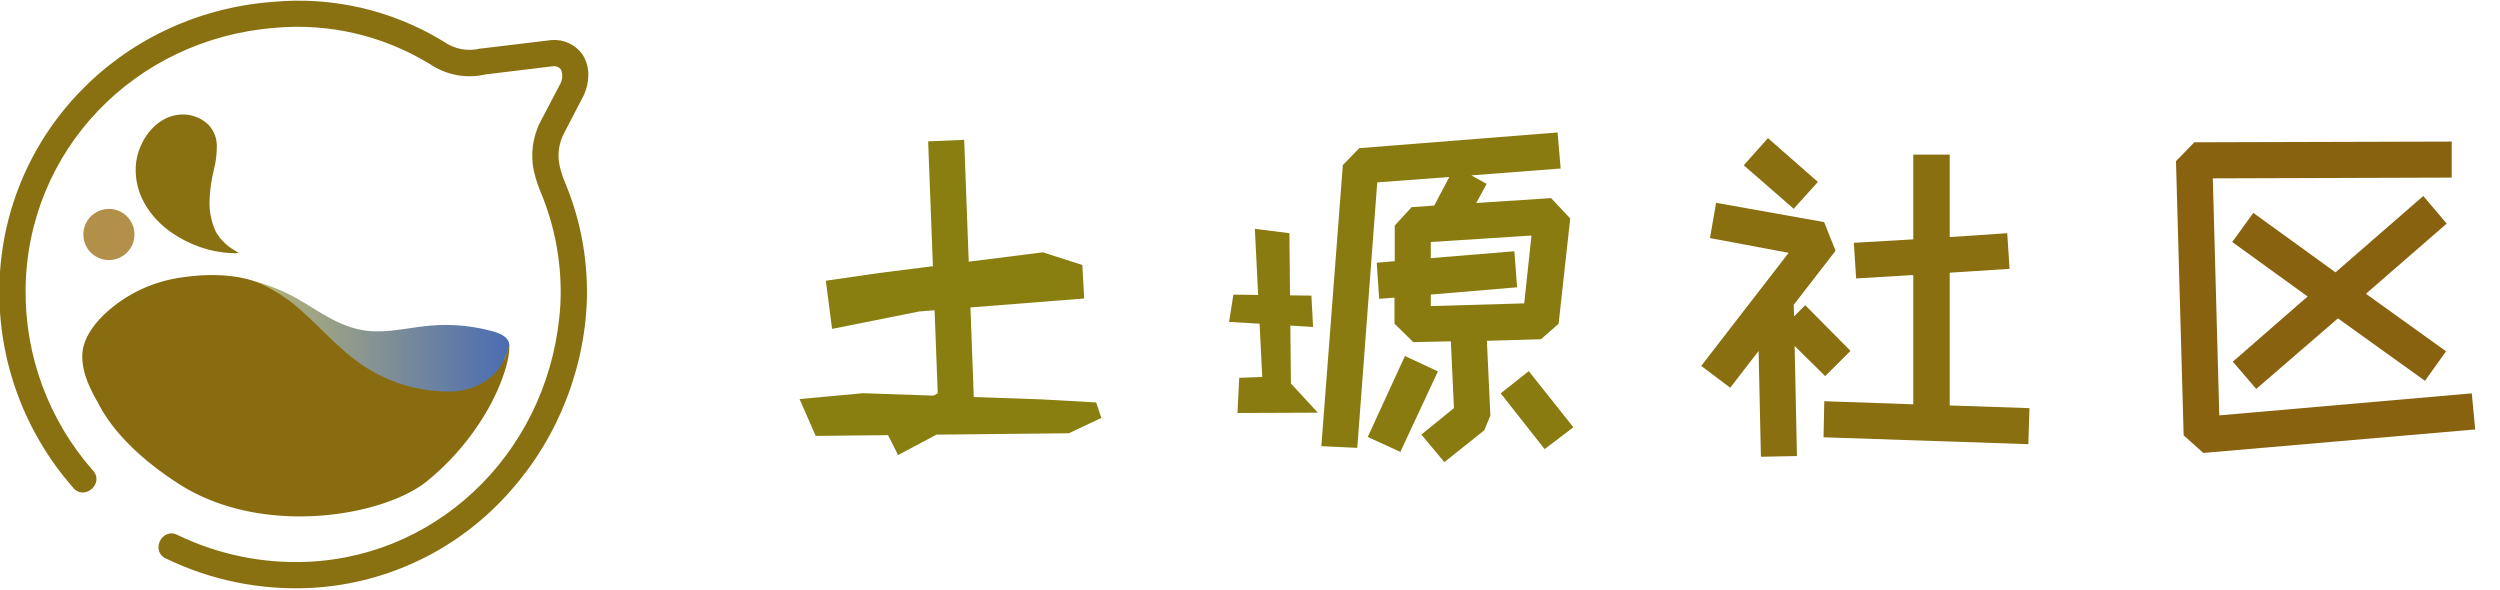
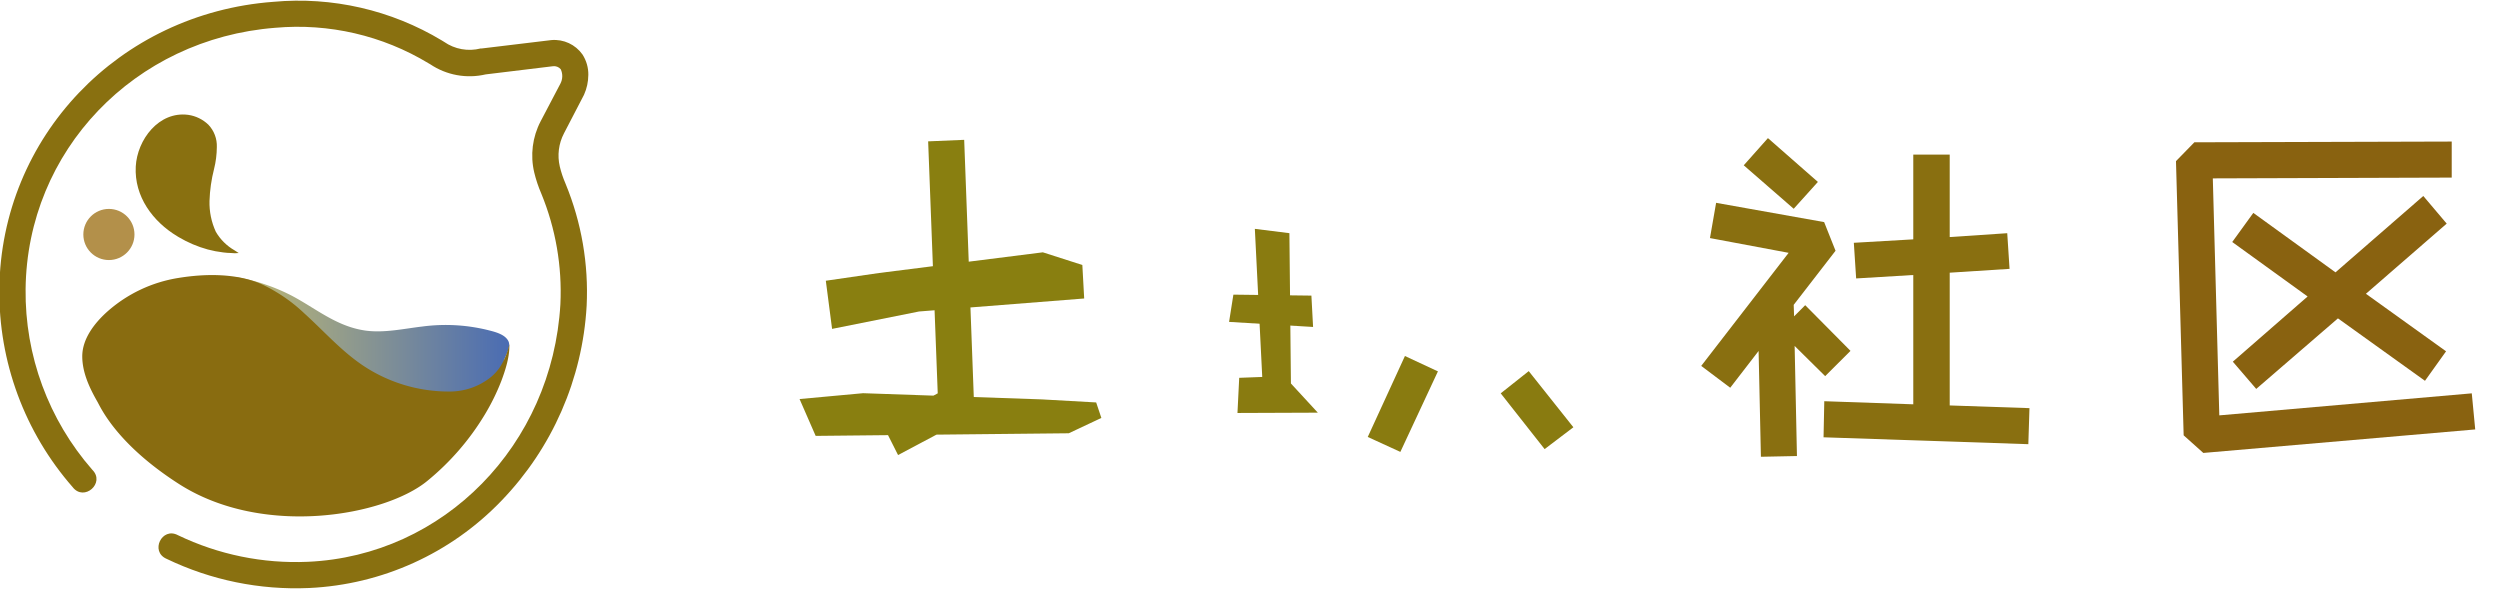
<svg xmlns="http://www.w3.org/2000/svg" xmlns:ns1="http://sodipodi.sourceforge.net/DTD/sodipodi-0.dtd" xmlns:ns2="http://www.inkscape.org/namespaces/inkscape" id="图层_1" data-name="图层 1" viewBox="0 0 508.46 120" version="1.1" ns1:docname="tuyuan2.svg" ns2:version="1.4.1 (93de688d07, 2025-03-30)" xml:space="preserve">
  <defs id="defs8">
    <style id="style1">
      .cls-1 {
        fill: url(#未命名的渐变_30);
      }

      .cls-2 {
        fill: #4a6cb3;
      }

      .cls-3 {
        fill: #103a89;
      }

      .cls-4 {
        fill: url(#未命名的渐变_26);
      }
    </style>
    <linearGradient id="未命名的渐变_30" data-name="未命名的渐变 30" y1="59.89" x2="119.48" y2="59.89" gradientUnits="userSpaceOnUse" gradientTransform="rotate(-90,59.758,59.894)">
      <stop offset="0" stop-color="#4a6cb3" id="stop1" style="stop-color:#b37f4a;stop-opacity:1;" />
      <stop offset="0.29" stop-color="#476bb1" id="stop2" />
      <stop offset="0.5" stop-color="#3e66ad" id="stop3" />
      <stop offset="0.69" stop-color="#2e5ea5" id="stop4" />
      <stop offset="0.86" stop-color="#185399" id="stop5" />
      <stop offset="1" stop-color="#00488d" id="stop6" />
    </linearGradient>
    <linearGradient id="未命名的渐变_26" data-name="未命名的渐变 26" x1="41.87" y1="68.78" x2="103.56" y2="68.78" gradientUnits="userSpaceOnUse">
      <stop offset="0" stop-color="#6b95ce" id="stop7" style="stop-color:#cec36b;stop-opacity:1;" />
      <stop offset="1" stop-color="#4a6cb3" id="stop8" />
    </linearGradient>
  </defs>
  <g id="g11">
    <path class="cls-1" d="m 119.654,15.261 c -0.008,1.379 -0.304,2.742 -0.87,4 l -0.08,0.16 -4,7.7 c -1.085,2.075 -1.387,4.471 -0.85,6.75 0.278,1.16 0.656,2.295 1.13,3.39 l 0.06,0.15 c 3.229,7.852 4.687,16.32 4.27,24.8 -0.842,14.87 -6.999,28.941 -17.35,39.65 -10.282,10.699 -24.277,17.045 -39.1,17.73 -10.009,0.447 -19.973,-1.594 -29,-5.94 -3.398,-1.483 -0.937,-6.552 2.33,-4.8 8.222,3.954 17.295,5.813 26.41,5.41 27.64,-1.23 49.72,-23.75 51.37,-52.4 0.368,-7.694 -0.96,-15.376 -3.89,-22.5 -0.598,-1.383 -1.077,-2.815 -1.43,-4.28 -0.836,-3.521 -0.37,-7.225 1.31,-10.43 l 4,-7.62 c 0.491,-0.916 0.521,-2.009 0.08,-2.95 -0.394,-0.463 -0.997,-0.693 -1.6,-0.61 l -13.67,1.66 c -3.887,0.909 -7.978,0.159 -11.29,-2.07 -0.12,-0.07 -0.23,-0.14 -0.33,-0.19 -9.357,-5.663 -20.276,-8.192 -31.17,-7.22 -28.64,2.23 -50.47,25 -50.78,53.13 -0.161,13.51 4.672,26.603 13.57,36.77 2.697,2.683 -1.682,6.536 -4,3.52 -9.769,-11.155 -15.078,-25.523 -14.91,-40.35 0.35,-30.87 24.3,-56 55.71,-58.35 11.975,-1.098 23.988,1.656 34.29,7.86 0.13,0.07 0.27,0.16 0.44,0.27 2.173,1.519 4.902,2.012 7.47,1.35 h 0.25 l 14.12,-1.7 c 2.478,-0.215 4.883,0.9 6.32,2.93 0.802,1.245 1.216,2.7 1.19,4.18 z" id="path8" style="fill:#897010;fill-opacity:1" ns1:nodetypes="cccccccccccccccccccccccccccccccccccc" />
    <circle class="cls-2" cx="22.15" cy="47.69" r="5.2" id="circle8" style="fill:#b3904a;fill-opacity:1" />
    <path class="cls-3" d="m 48.55,51.46 c -0.511,0.065 -1.029,0.065 -1.54,0 -0.54,0 -1.07,-0.06 -1.6,-0.12 -1.063,-0.124 -2.116,-0.324 -3.15,-0.6 -2.073,-0.569 -4.061,-1.413 -5.91,-2.51 l -0.28,-0.17 c -5,-3 -8.78,-8.1 -8.46,-14.19 0.29,-5.45 4.7,-11.31 10.68,-10.51 1.539,0.223 2.969,0.922 4.09,2 1.167,1.225 1.787,2.87 1.72,4.56 -0.01,1.507 -0.201,3.008 -0.57,4.47 -0.541,2.113 -0.849,4.28 -0.92,6.46 -0.062,2.171 0.38,4.328 1.29,6.3 0.917,1.569 2.231,2.869 3.81,3.77 z" id="path9" ns1:nodetypes="ccccccccccccccc" style="fill:#897010;fill-opacity:1" />
    <path class="cls-4" d="M47.34,58.13c.93-1-.08-2,1.27-1.68a39.23,39.23,0,0,1,10.63,3.64c3.83,2,7.28,4.73,11.38,6.21a18.46,18.46,0,0,0,3.74.94c3.83.51,7.69-.38,11.53-.83a36,36,0,0,1,13.21.69c1.4.36,3.63.83,4.32,2.33.52,1.12-.57,2.82-.91,3.86-.19.59.53.45-.6,2.58-.75,1.4-4.1,5.44-5.67,5.29L59.77,77.6a3.76,3.76,0,0,1-1.52-.48l-14.37-8a3.92,3.92,0,0,1-1-6.05Z" id="path10" />
    <path class="cls-3" d="M19.82,81.72c-1.61-2.81-3.08-5.93-3.09-9.24,0-3.62,2.55-6.83,5.12-9.13a28.56,28.56,0,0,1,14.37-6.81c5.4-.89,11.78-1,16.88,1.21a32.83,32.83,0,0,1,8.81,6c3.88,3.51,7.37,7.48,11.68,10.43a31.37,31.37,0,0,0,17.72,5.45,13.35,13.35,0,0,0,8.46-2.88,9.24,9.24,0,0,0,1.81-1.94,13.29,13.29,0,0,0,2-4.84c.15,2.39-.79,5.32-1.62,7.52a44.14,44.14,0,0,1-3.36,6.83A52.1,52.1,0,0,1,86.92,97.8c-8.56,7.07-33.35,11.64-50.53.63C23.66,90.27,20.45,82.81,19.82,81.72Z" id="path11" style="fill:#896c10;fill-opacity:1" />
  </g>
  <g id="g15">
    <path class="cls-3" d="m 167.959,57.097 10.85,-1.576 33.29,-4.203 8.033,2.575 0.375,6.815 -33.594,2.645 -17.681,3.537 z M 179.38,86.06 190.72,80 l -1.95,-51.25 7.33,-0.31 2,53.58 -1.95,3.36 -13.5,7.17 z m -13.488,2.593 -3.274,-7.495 12.921,-1.188 36.359,1.259 11.044,0.62 L 224,85 l -6.63,3.12 z" id="path12" ns1:nodetypes="cccccccccccccccccccccccc" style="fill:#897f10;fill-opacity:1" />
    <path style="fill:#897b10;fill-opacity:1" d="m 305.22,80 5.7,-4.52 9.08,11.42 -5.85,4.44 z" id="path20" />
    <path style="fill:#897b10;fill-opacity:1" d="m 278.18,88.87 7.56,-16.46 6.71,3.12 -7.64,16.38 z" id="path19" />
-     <path style="fill:#897b10;fill-opacity:1" d="m 268.74,90.74 4.37,-57.17 3.35,-3.44 40.33,-3.19 0.62,7.33 -18.17,1.4 3.12,1.72 -2.11,3.9 15.21,-1 3.9,4.14 -2.36,21.41 -3.59,3.16 -11,0.31 0.71,15.21 -1.25,3 -8.11,6.47 -4.68,-5.61 6.63,-5.38 -0.63,-13.58 -7.64,0.16 -3.82,-3.74 v -5.31 l -3.12,0.24 -0.5,-7.33 3.67,-0.32 v -7.25 l 3.43,-3.74 4.6,-0.32 3.07,-5.81 -14.66,1.09 -4.06,54 z M 291,52.5 l 17,-1.4 0.55,7.33 -17.55,1.48 v 2.34 L 310,61.7 311.48,47.9 291,49.22 Z" id="path18" />
    <path style="fill:#897b10;fill-opacity:1" d="m 249.975,65.468 0.875,-5.544 15.869,0.198 0.341,6.376 z" id="path17" ns1:nodetypes="ccccc" />
    <path style="fill:#897b10;fill-opacity:1" d="m 255.216,46.545 1.504,30.121 -4.684,0.176 -0.355,7.152 16.343,-0.064 -5.47,-5.934 -0.31,-30.572 z" id="path13" ns1:nodetypes="cccccccc" />
    <path class="cls-3" d="M346,74.42l17.78-23-16-3,1.25-7.17L371,45.17,373.32,51l-8.51,11,.08,2.34,2.26-2.27,9.21,9.29-5.15,5.14L365,70.36l.47,22.39-7.33.15-.47-21.52-5.77,7.48Zm8.65-40.8,4.92-5.53L369.73,37l-4.92,5.46Zm22.39,15.76,12.09-.7V31.44h7.41V48.21l11.7-.78.47,7.25-12.17.78v27l16.22.55-.23,7.33-41.65-1.4.15-7.34,18.1.63V55.93l-11.62.7Z" id="path14" style="fill:#896f10;fill-opacity:1" />
    <path class="cls-3" d="M448.12,92.12l-4-3.58-1.56-55.77,3.74-3.83,52.34-.15v7.33l-48.59.16,1.32,48.2L502.72,80l.7,7.34Zm33.07-32.37,16.3,11.7-4.29,6L475.5,64.75,458.88,79.1l-4.76-5.54L469.33,60.3,454,49.22l4.29-5.92L475,55.39l17.86-15.53,4.76,5.62Z" id="path15" style="fill:#896210;fill-opacity:1" />
  </g>
</svg>